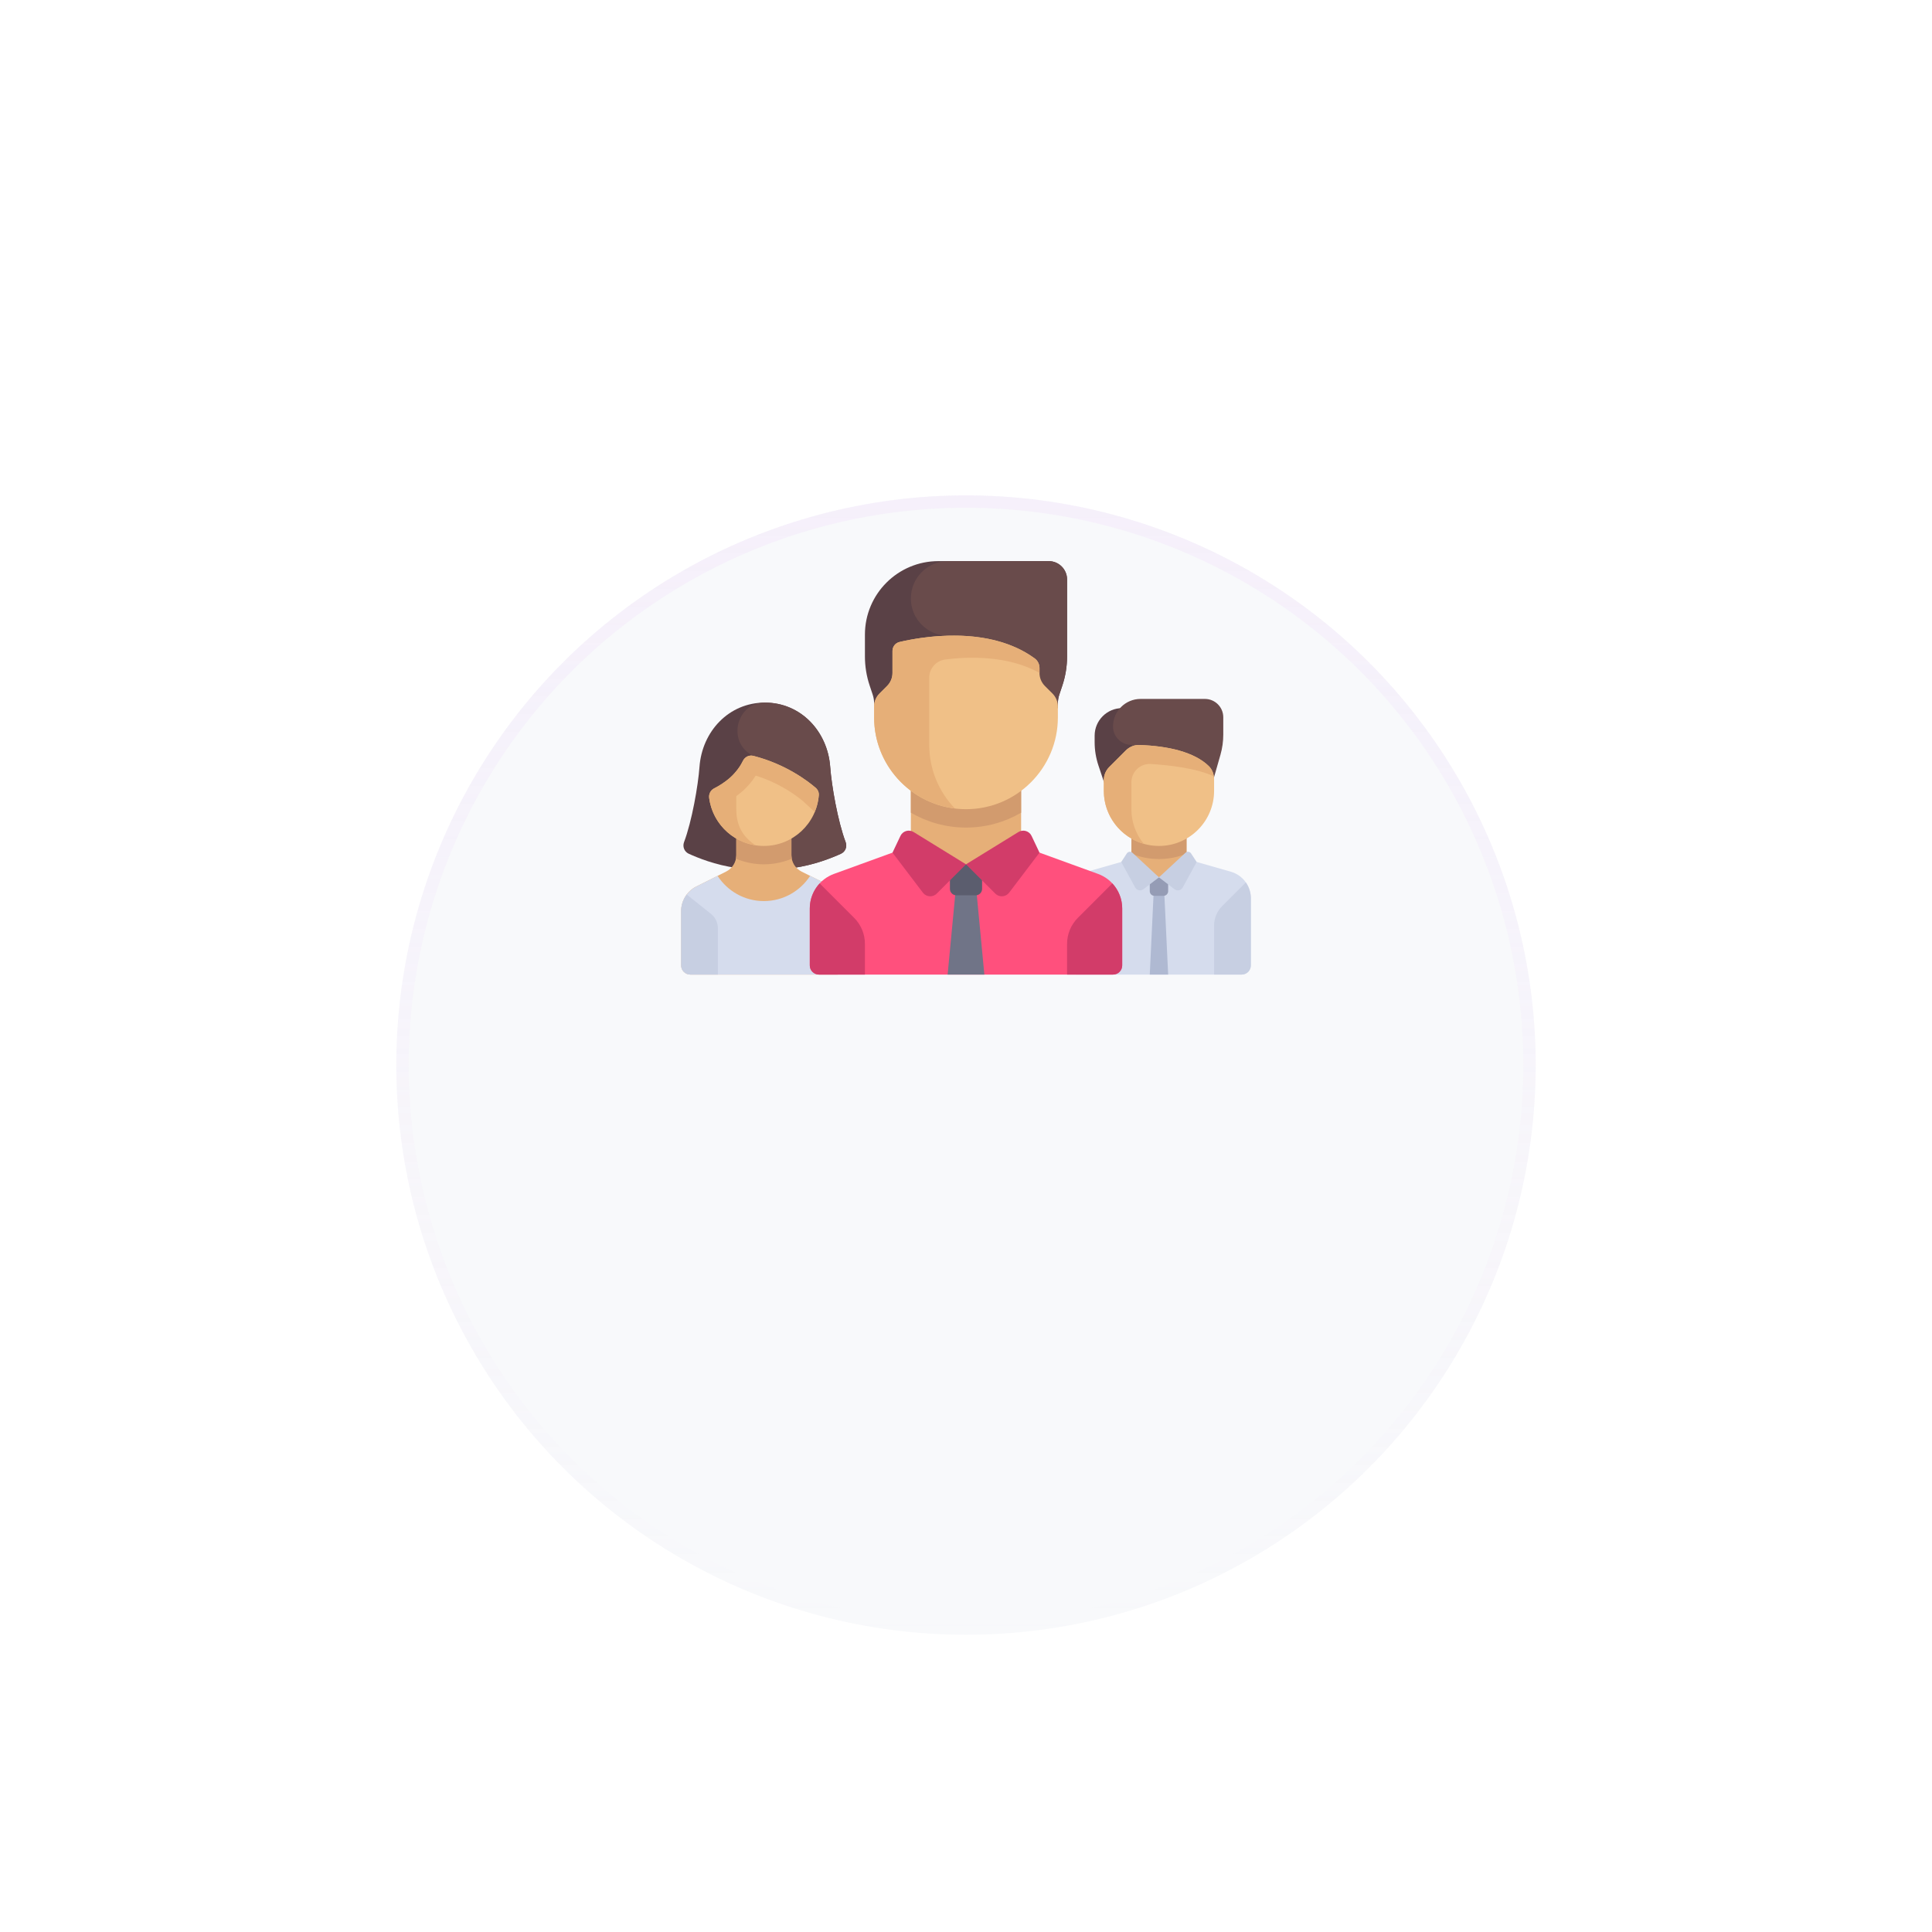
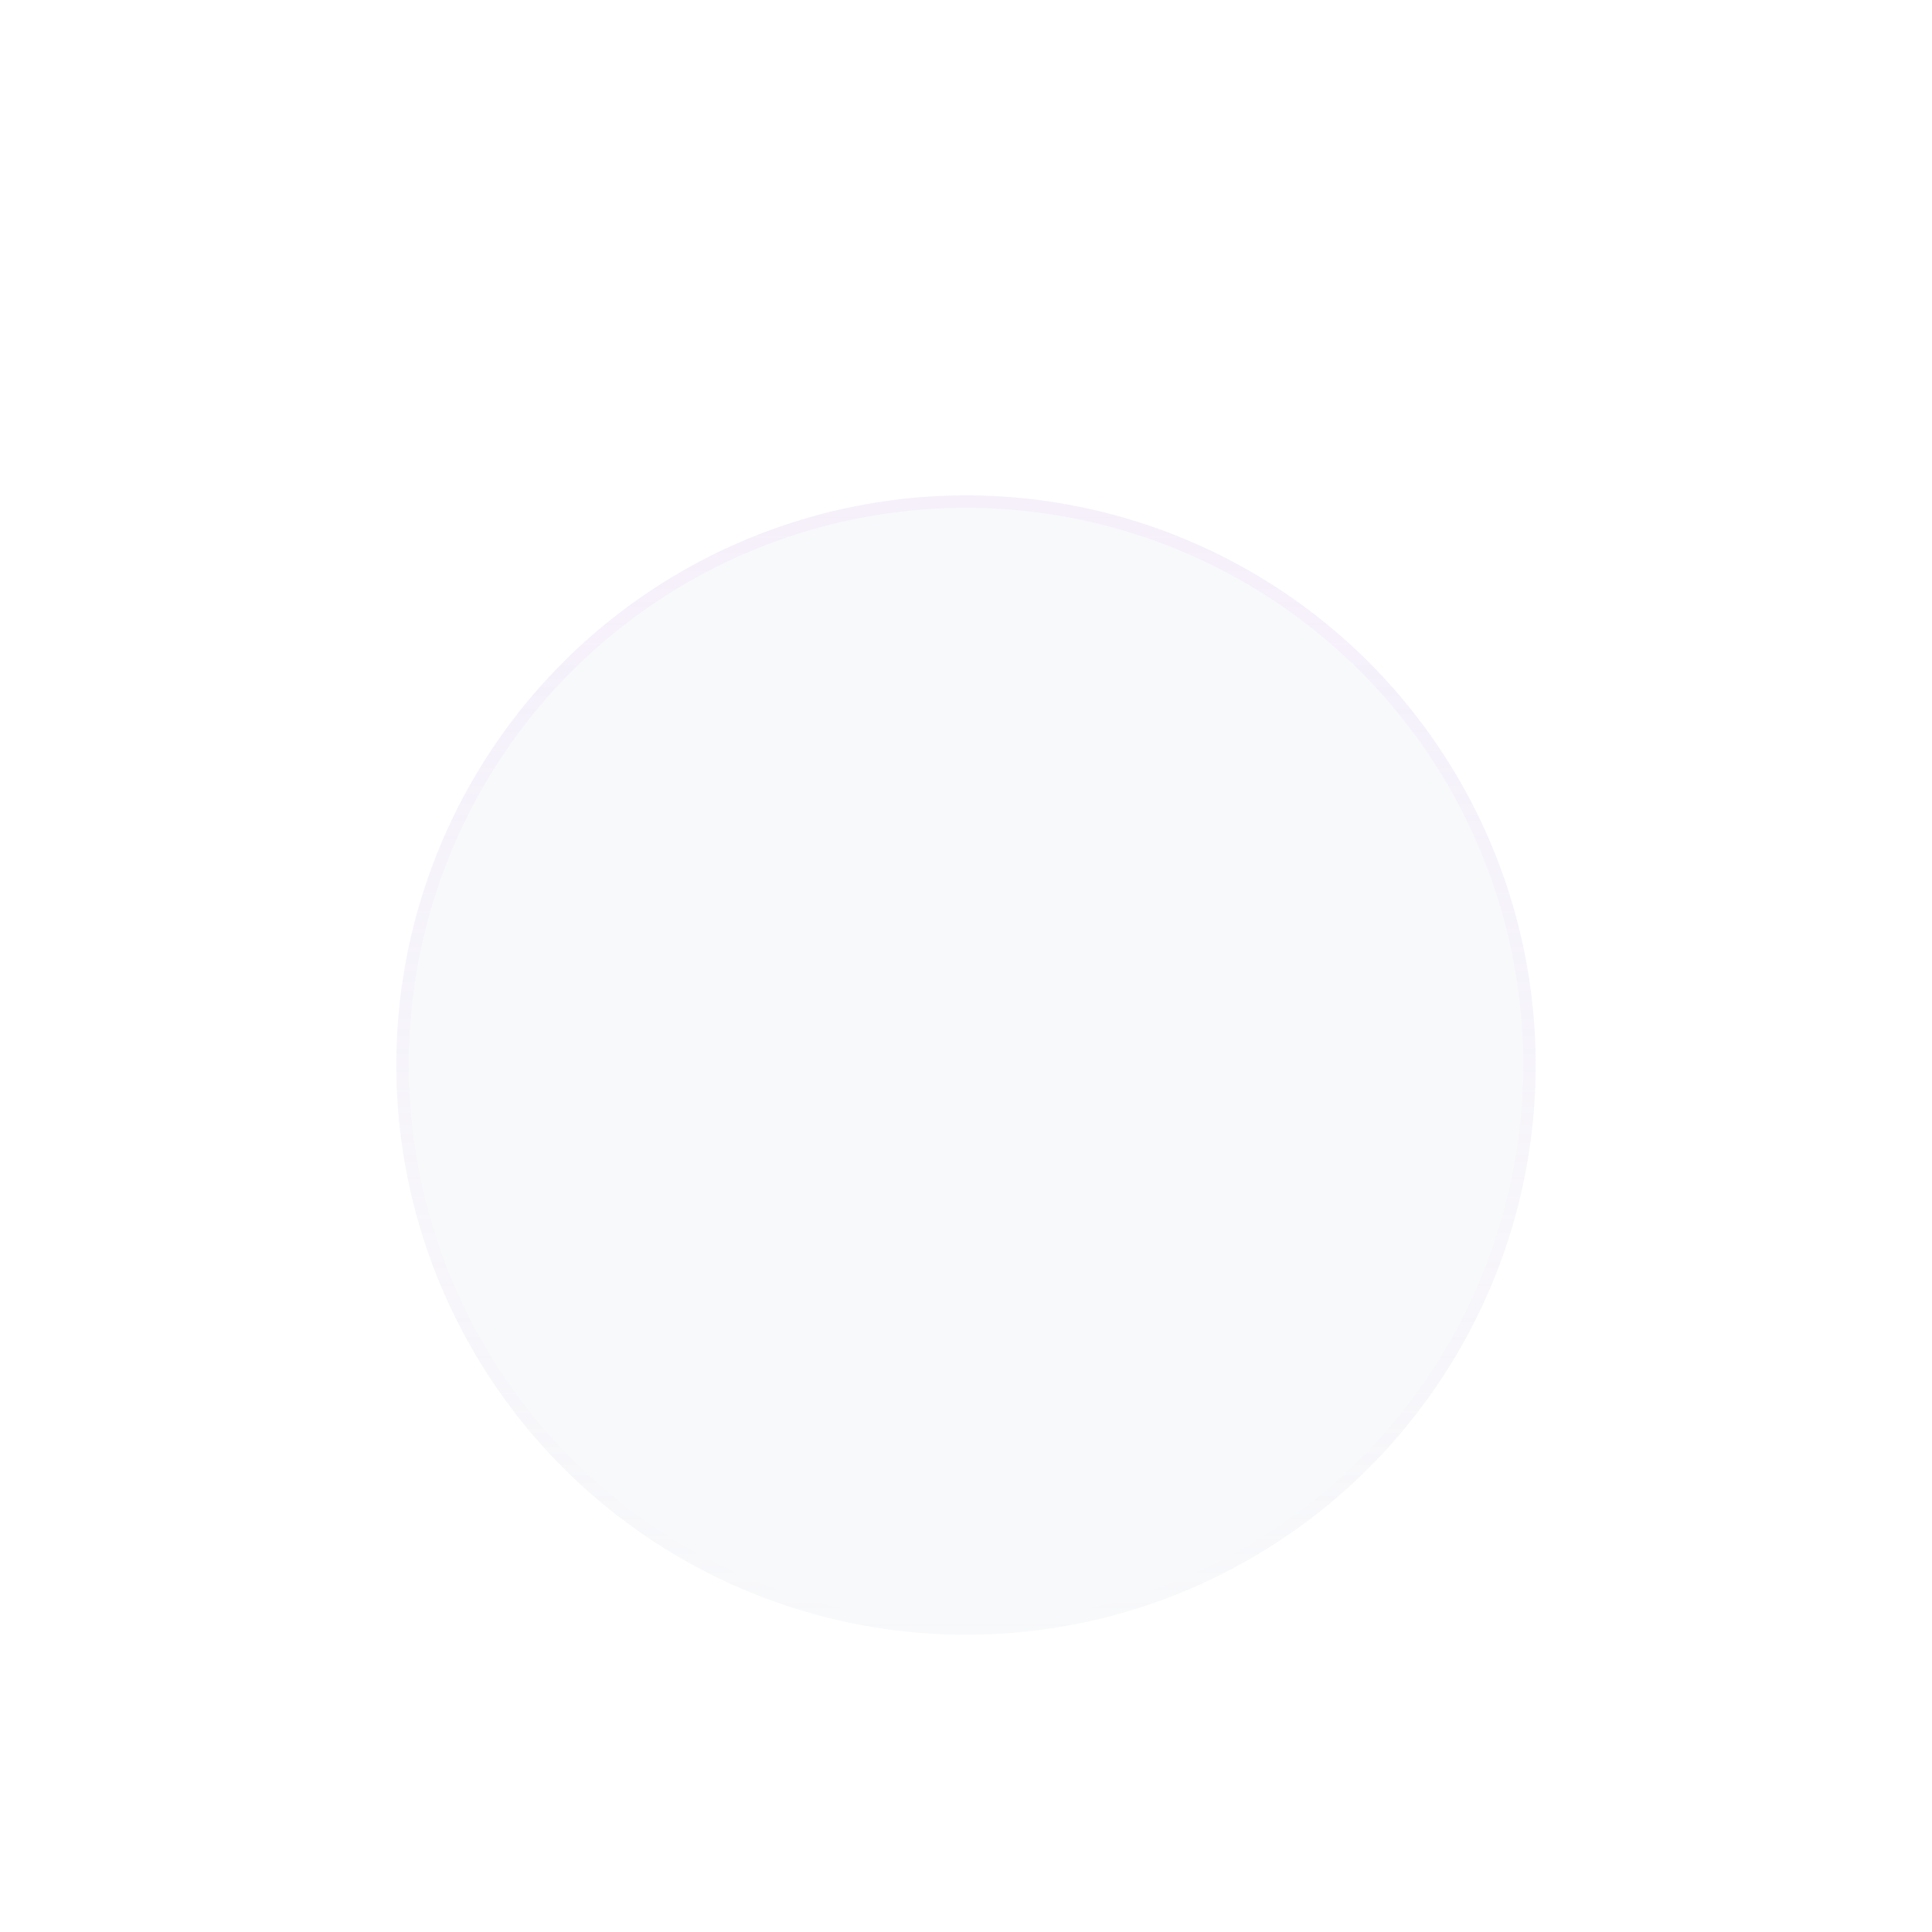
<svg xmlns="http://www.w3.org/2000/svg" width="156" height="156" viewBox="0 0 156 156" fill="none">
  <g filter="url(#filter0_ddi)">
    <circle cx="78" cy="62" r="46" fill="#F8F9FB" />
    <circle cx="78" cy="62" r="45.5" stroke="url(#paint0_linear)" stroke-opacity="0.5" />
  </g>
  <g clip-path="url(#clip0)">
    <path d="M88.387 59.404V59.924C88.387 60.562 88.49 61.196 88.691 61.801L89.871 65.339H92.096V57.178H90.612C89.383 57.178 88.387 58.174 88.387 59.404Z" fill="#5A4146" />
    <path d="M98.546 60.944L97.29 65.339L91.355 60.145C90.535 60.145 89.871 59.481 89.871 58.661C89.871 57.432 90.868 56.435 92.097 56.435H97.29C98.11 56.435 98.774 57.1 98.774 57.919V59.314C98.774 59.865 98.697 60.414 98.546 60.944Z" fill="#694B4B" />
-     <path d="M95.806 67.564H91.355V70.848H95.806V67.564Z" fill="#E6AF78" />
    <path d="M91.356 68.927C92.044 69.207 92.794 69.364 93.581 69.364C94.369 69.364 95.119 69.207 95.807 68.927V67.564H91.356V68.927Z" fill="#D29B6E" />
    <path d="M99.385 70.387L95.806 69.364L93.58 70.841L91.355 69.364L87.775 70.387C86.82 70.66 86.161 71.533 86.161 72.527V77.951C86.161 78.361 86.493 78.694 86.903 78.694H100.258C100.668 78.694 101 78.361 101 77.951V72.527C101 71.533 100.341 70.66 99.385 70.387Z" fill="#D5DCED" />
-     <path d="M94.323 78.693H92.839L93.21 70.848H93.952L94.323 78.693Z" fill="#AFB9D2" />
    <path d="M93.581 68.306C91.122 68.306 89.129 66.313 89.129 63.855V62.986C89.129 62.592 89.285 62.215 89.564 61.936L90.909 60.591C91.194 60.306 91.583 60.142 91.986 60.155C94.358 60.23 96.457 60.738 97.605 61.859C97.885 62.133 98.032 62.517 98.032 62.91V63.855C98.032 66.314 96.039 68.306 93.581 68.306Z" fill="#F0C087" />
    <path d="M91.355 63.17C91.355 62.314 92.073 61.634 92.928 61.688C94.425 61.784 96.648 62.034 98.011 62.69C97.967 62.377 97.832 62.081 97.605 61.859C96.457 60.738 94.358 60.23 91.986 60.155L91.986 60.155V60.155C91.583 60.142 91.194 60.306 90.909 60.591L89.564 61.936C89.285 62.215 89.129 62.592 89.129 62.986V63.855C89.129 65.885 90.489 67.594 92.347 68.129C91.729 67.367 91.355 66.398 91.355 65.339L91.355 63.17Z" fill="#E6AF78" />
-     <path d="M98.032 74.738C98.032 74.147 98.267 73.581 98.684 73.164L100.594 71.254C100.849 71.619 101 72.058 101 72.527V77.951C101 78.361 100.668 78.693 100.258 78.693H98.032V74.738Z" fill="#C7CFE2" />
+     <path d="M98.032 74.738C98.032 74.147 98.267 73.581 98.684 73.164L100.594 71.254C100.849 71.619 101 72.058 101 72.527V77.951C101 78.361 100.668 78.693 100.258 78.693H98.032V74.738" fill="#C7CFE2" />
    <path d="M93.952 72.332H93.21C93.005 72.332 92.839 72.165 92.839 71.96V70.848H94.323V71.96C94.323 72.165 94.157 72.332 93.952 72.332Z" fill="#959CB5" />
    <path d="M93.581 70.842L92.323 71.802C92.106 71.968 91.793 71.901 91.662 71.662L90.534 69.602L90.988 68.909C91.089 68.756 91.304 68.73 91.438 68.855L93.581 70.842Z" fill="#C7CFE2" />
    <path d="M93.58 70.842L94.838 71.802C95.054 71.968 95.367 71.901 95.498 71.662L96.626 69.602L96.172 68.909C96.072 68.756 95.857 68.73 95.722 68.855L93.58 70.842Z" fill="#C7CFE2" />
    <path d="M68.281 67.996C67.647 66.316 67.144 63.428 67.035 61.925C66.828 59.064 64.672 56.731 61.758 56.731C58.843 56.731 56.687 59.064 56.48 61.925C56.371 63.428 55.868 66.316 55.234 67.996C55.095 68.367 55.256 68.775 55.621 68.94C56.3 69.248 57.749 69.851 59.496 70.086H64.019C65.758 69.851 67.217 69.247 67.894 68.94C68.259 68.775 68.42 68.367 68.281 67.996Z" fill="#5A4146" />
    <path d="M67.895 68.94C68.26 68.775 68.421 68.367 68.281 67.996C67.647 66.316 67.144 63.428 67.036 61.925C66.829 59.064 64.673 56.731 61.758 56.731C61.751 56.731 61.744 56.731 61.736 56.731C59.5 56.741 58.709 59.791 60.635 60.929C60.75 60.997 60.824 61.03 60.824 61.03L62.511 70.086H64.02C65.759 69.851 67.218 69.247 67.895 68.94Z" fill="#694B4B" />
    <path d="M67.124 71.576L64.723 70.376C64.221 70.124 63.903 69.61 63.903 69.048L63.903 66.822H59.452V69.048C59.452 69.61 59.134 70.124 58.631 70.375L56.23 71.576C55.476 71.953 55 72.724 55 73.567V77.951C55 78.361 55.332 78.693 55.742 78.693H67.613C68.023 78.693 68.355 78.361 68.355 77.951V73.567C68.355 72.724 67.879 71.953 67.124 71.576Z" fill="#E6AF78" />
    <path d="M61.678 69.79C62.477 69.79 63.242 69.625 63.944 69.332C63.925 69.239 63.904 69.146 63.904 69.048L63.904 66.822H59.452V69.048C59.452 69.146 59.431 69.24 59.412 69.334C60.114 69.625 60.879 69.79 61.678 69.79Z" fill="#D29B6E" />
    <path d="M67.124 71.576L65.414 70.721C64.621 71.945 63.245 72.758 61.678 72.758C60.11 72.758 58.734 71.945 57.941 70.721L56.23 71.576C55.476 71.953 55 72.724 55 73.567V77.951C55 78.361 55.332 78.693 55.742 78.693H67.613C68.023 78.693 68.355 78.361 68.355 77.951V73.567C68.355 72.724 67.879 71.953 67.124 71.576Z" fill="#D5DCED" />
    <path d="M61.678 68.306C59.415 68.306 57.546 66.617 57.263 64.431C57.222 64.114 57.375 63.804 57.66 63.66C58.002 63.487 58.498 63.197 58.973 62.773C59.502 62.301 59.813 61.803 59.988 61.437C60.139 61.122 60.486 60.944 60.825 61.031C63.437 61.697 65.216 63.056 65.861 63.611C66.034 63.76 66.134 63.979 66.116 64.207C65.936 66.501 64.018 68.306 61.678 68.306Z" fill="#F0C087" />
    <path d="M65.86 63.611C65.215 63.056 63.436 61.697 60.824 61.031C60.485 60.944 60.138 61.122 59.987 61.437C59.854 61.714 59.635 62.067 59.309 62.427C59.309 62.428 59.309 62.428 59.309 62.429C59.208 62.544 59.1 62.659 58.972 62.773C58.497 63.197 58.001 63.488 57.659 63.66C57.374 63.804 57.221 64.114 57.262 64.431C57.516 66.395 59.053 67.958 61.002 68.256C60.114 67.651 59.451 66.82 59.451 65.339V64.281C59.62 64.156 59.789 64.032 59.96 63.88C60.373 63.512 60.733 63.087 61.021 62.628C63.02 63.252 64.374 64.291 64.888 64.732C65.029 64.856 65.378 65.177 65.786 65.56C65.962 65.138 66.078 64.684 66.115 64.207C66.133 63.98 66.033 63.76 65.86 63.611Z" fill="#E6AF78" />
    <path d="M55.452 72.23C55.166 72.609 55 73.074 55 73.567V77.951C55 78.361 55.332 78.693 55.742 78.693H57.968V74.955C57.968 74.504 57.763 74.078 57.411 73.796L55.452 72.23Z" fill="#C7CFE2" />
    <path d="M88.659 70.563L82.451 68.306L78 69.79L73.548 68.306L67.34 70.563C66.168 70.99 65.387 72.104 65.387 73.352V77.951C65.387 78.361 65.719 78.693 66.129 78.693H89.871C90.28 78.693 90.612 78.361 90.612 77.951V73.352C90.612 72.104 89.832 70.99 88.659 70.563Z" fill="#FF507D" />
    <path d="M77.222 71.274L76.516 78.694H79.483L78.777 71.274H77.222Z" fill="#707487" />
    <path d="M78.779 72.293H77.222C76.935 72.293 76.702 72.061 76.702 71.774V69.79H79.299V71.774C79.299 72.061 79.066 72.293 78.779 72.293Z" fill="#5B5D6E" />
    <path d="M89.814 71.33C90.315 71.868 90.613 72.584 90.613 73.352V77.951C90.613 78.361 90.281 78.693 89.871 78.693H86.161V76.212C86.161 75.425 86.474 74.67 87.03 74.114L89.814 71.33Z" fill="#D23C69" />
    <path d="M86.162 53.006V46.791C86.162 45.971 85.497 45.307 84.678 45.307H75.774C72.496 45.307 69.839 47.964 69.839 51.242V53.006C69.839 53.803 69.967 54.596 70.22 55.352L70.467 56.093C70.542 56.32 70.581 56.558 70.581 56.797V57.178H85.419V56.797C85.419 56.558 85.458 56.32 85.534 56.093L85.781 55.352C86.033 54.596 86.162 53.803 86.162 53.006Z" fill="#5A4146" />
    <path d="M73.548 48.321C73.548 49.985 74.897 51.335 76.562 51.335H76.979L77.181 57.178H85.419V56.797C85.419 56.557 85.457 56.32 85.533 56.093L85.78 55.352C86.032 54.596 86.161 53.803 86.161 53.006V46.791C86.161 45.971 85.496 45.307 84.677 45.307H76.562C74.897 45.307 73.548 46.656 73.548 48.321Z" fill="#694B4B" />
    <path d="M82.451 63.113H73.548V69.79H82.451V63.113Z" fill="#E6AF78" />
    <path d="M73.548 65.622C74.859 66.381 76.376 66.823 77.999 66.823C79.623 66.823 81.141 66.381 82.451 65.622V63.113H73.548L73.548 65.622Z" fill="#D29B6E" />
    <path d="M78.001 69.79L75.635 72.156C75.317 72.474 74.791 72.438 74.519 72.08L72.065 68.847L72.707 67.494C72.897 67.095 73.391 66.949 73.767 67.181L78.001 69.79Z" fill="#D23C69" />
    <path d="M78 69.79L80.366 72.156C80.684 72.474 81.21 72.438 81.482 72.08L83.935 68.847L83.294 67.494C83.104 67.095 82.61 66.949 82.234 67.181L78 69.79Z" fill="#D23C69" />
    <path d="M77.999 65.339C73.902 65.339 70.58 62.018 70.58 57.92V57.051C70.58 56.657 70.736 56.28 71.015 56.001L71.629 55.387C71.907 55.109 72.064 54.731 72.064 54.337V52.559C72.064 52.215 72.295 51.917 72.629 51.838C74.384 51.423 79.844 50.442 83.56 53.175C83.801 53.352 83.935 53.644 83.935 53.943V54.337C83.935 54.731 84.091 55.108 84.369 55.387L84.984 56.001C85.262 56.28 85.419 56.657 85.419 57.051V57.92C85.419 62.018 82.097 65.339 77.999 65.339Z" fill="#F0C087" />
    <path d="M83.56 53.175C80.947 51.252 77.475 51.169 75.032 51.432C74.001 51.543 73.15 51.715 72.629 51.838C72.295 51.917 72.064 52.215 72.064 52.559V54.337C72.064 54.731 71.908 55.108 71.629 55.387L71.015 56.001C70.736 56.279 70.58 56.657 70.58 57.05V57.92C70.58 61.713 73.429 64.836 77.103 65.28C75.823 63.947 75.032 62.14 75.032 60.145V54.722C75.032 53.971 75.591 53.342 76.337 53.249C78.117 53.025 81.378 52.891 83.935 54.337V53.943C83.935 53.644 83.801 53.352 83.56 53.175Z" fill="#E6AF78" />
    <path d="M66.185 71.33C65.684 71.868 65.387 72.584 65.387 73.352V77.951C65.387 78.361 65.719 78.693 66.129 78.693H69.838V76.212C69.838 75.425 69.526 74.67 68.969 74.114L66.185 71.33Z" fill="#D23C69" />
  </g>
  <defs>
    <filter id="filter0_ddi" x="0" y="0" width="156" height="156" filterUnits="userSpaceOnUse" color-interpolation-filters="sRGB">
      <feFlood flood-opacity="0" result="BackgroundImageFix" />
      <feColorMatrix in="SourceAlpha" type="matrix" values="0 0 0 0 0 0 0 0 0 0 0 0 0 0 0 0 0 0 127 0" result="hardAlpha" />
      <feOffset dy="4" />
      <feColorMatrix type="matrix" values="0 0 0 0 0.939 0 0 0 0 0.951 0 0 0 0 0.963 0 0 0 1 0" />
      <feBlend mode="normal" in2="BackgroundImageFix" result="effect1_dropShadow" />
      <feColorMatrix in="SourceAlpha" type="matrix" values="0 0 0 0 0 0 0 0 0 0 0 0 0 0 0 0 0 0 127 0" result="hardAlpha" />
      <feOffset dy="16" />
      <feGaussianBlur stdDeviation="16" />
      <feColorMatrix type="matrix" values="0 0 0 0 0.476 0 0 0 0 0.517 0 0 0 0 0.621 0 0 0 0.25 0" />
      <feBlend mode="normal" in2="effect1_dropShadow" result="effect2_dropShadow" />
      <feBlend mode="normal" in="SourceGraphic" in2="effect2_dropShadow" result="shape" />
      <feColorMatrix in="SourceAlpha" type="matrix" values="0 0 0 0 0 0 0 0 0 0 0 0 0 0 0 0 0 0 127 0" result="hardAlpha" />
      <feOffset dy="4" />
      <feGaussianBlur stdDeviation="4" />
      <feComposite in2="hardAlpha" operator="arithmetic" k2="-1" k3="1" />
      <feColorMatrix type="matrix" values="0 0 0 0 1 0 0 0 0 1 0 0 0 0 1 0 0 0 0.75 0" />
      <feBlend mode="normal" in2="shape" result="effect3_innerShadow" />
    </filter>
    <linearGradient id="paint0_linear" x1="78" y1="16" x2="78" y2="108" gradientUnits="userSpaceOnUse">
      <stop stop-color="#EDD6F9" stop-opacity="0.5" />
      <stop offset="1" stop-color="#EDD6F9" stop-opacity="0" />
    </linearGradient>
    <clipPath id="clip0">
-       <rect width="46" height="46" fill="white" transform="translate(55 39)" />
-     </clipPath>
+       </clipPath>
  </defs>
</svg>